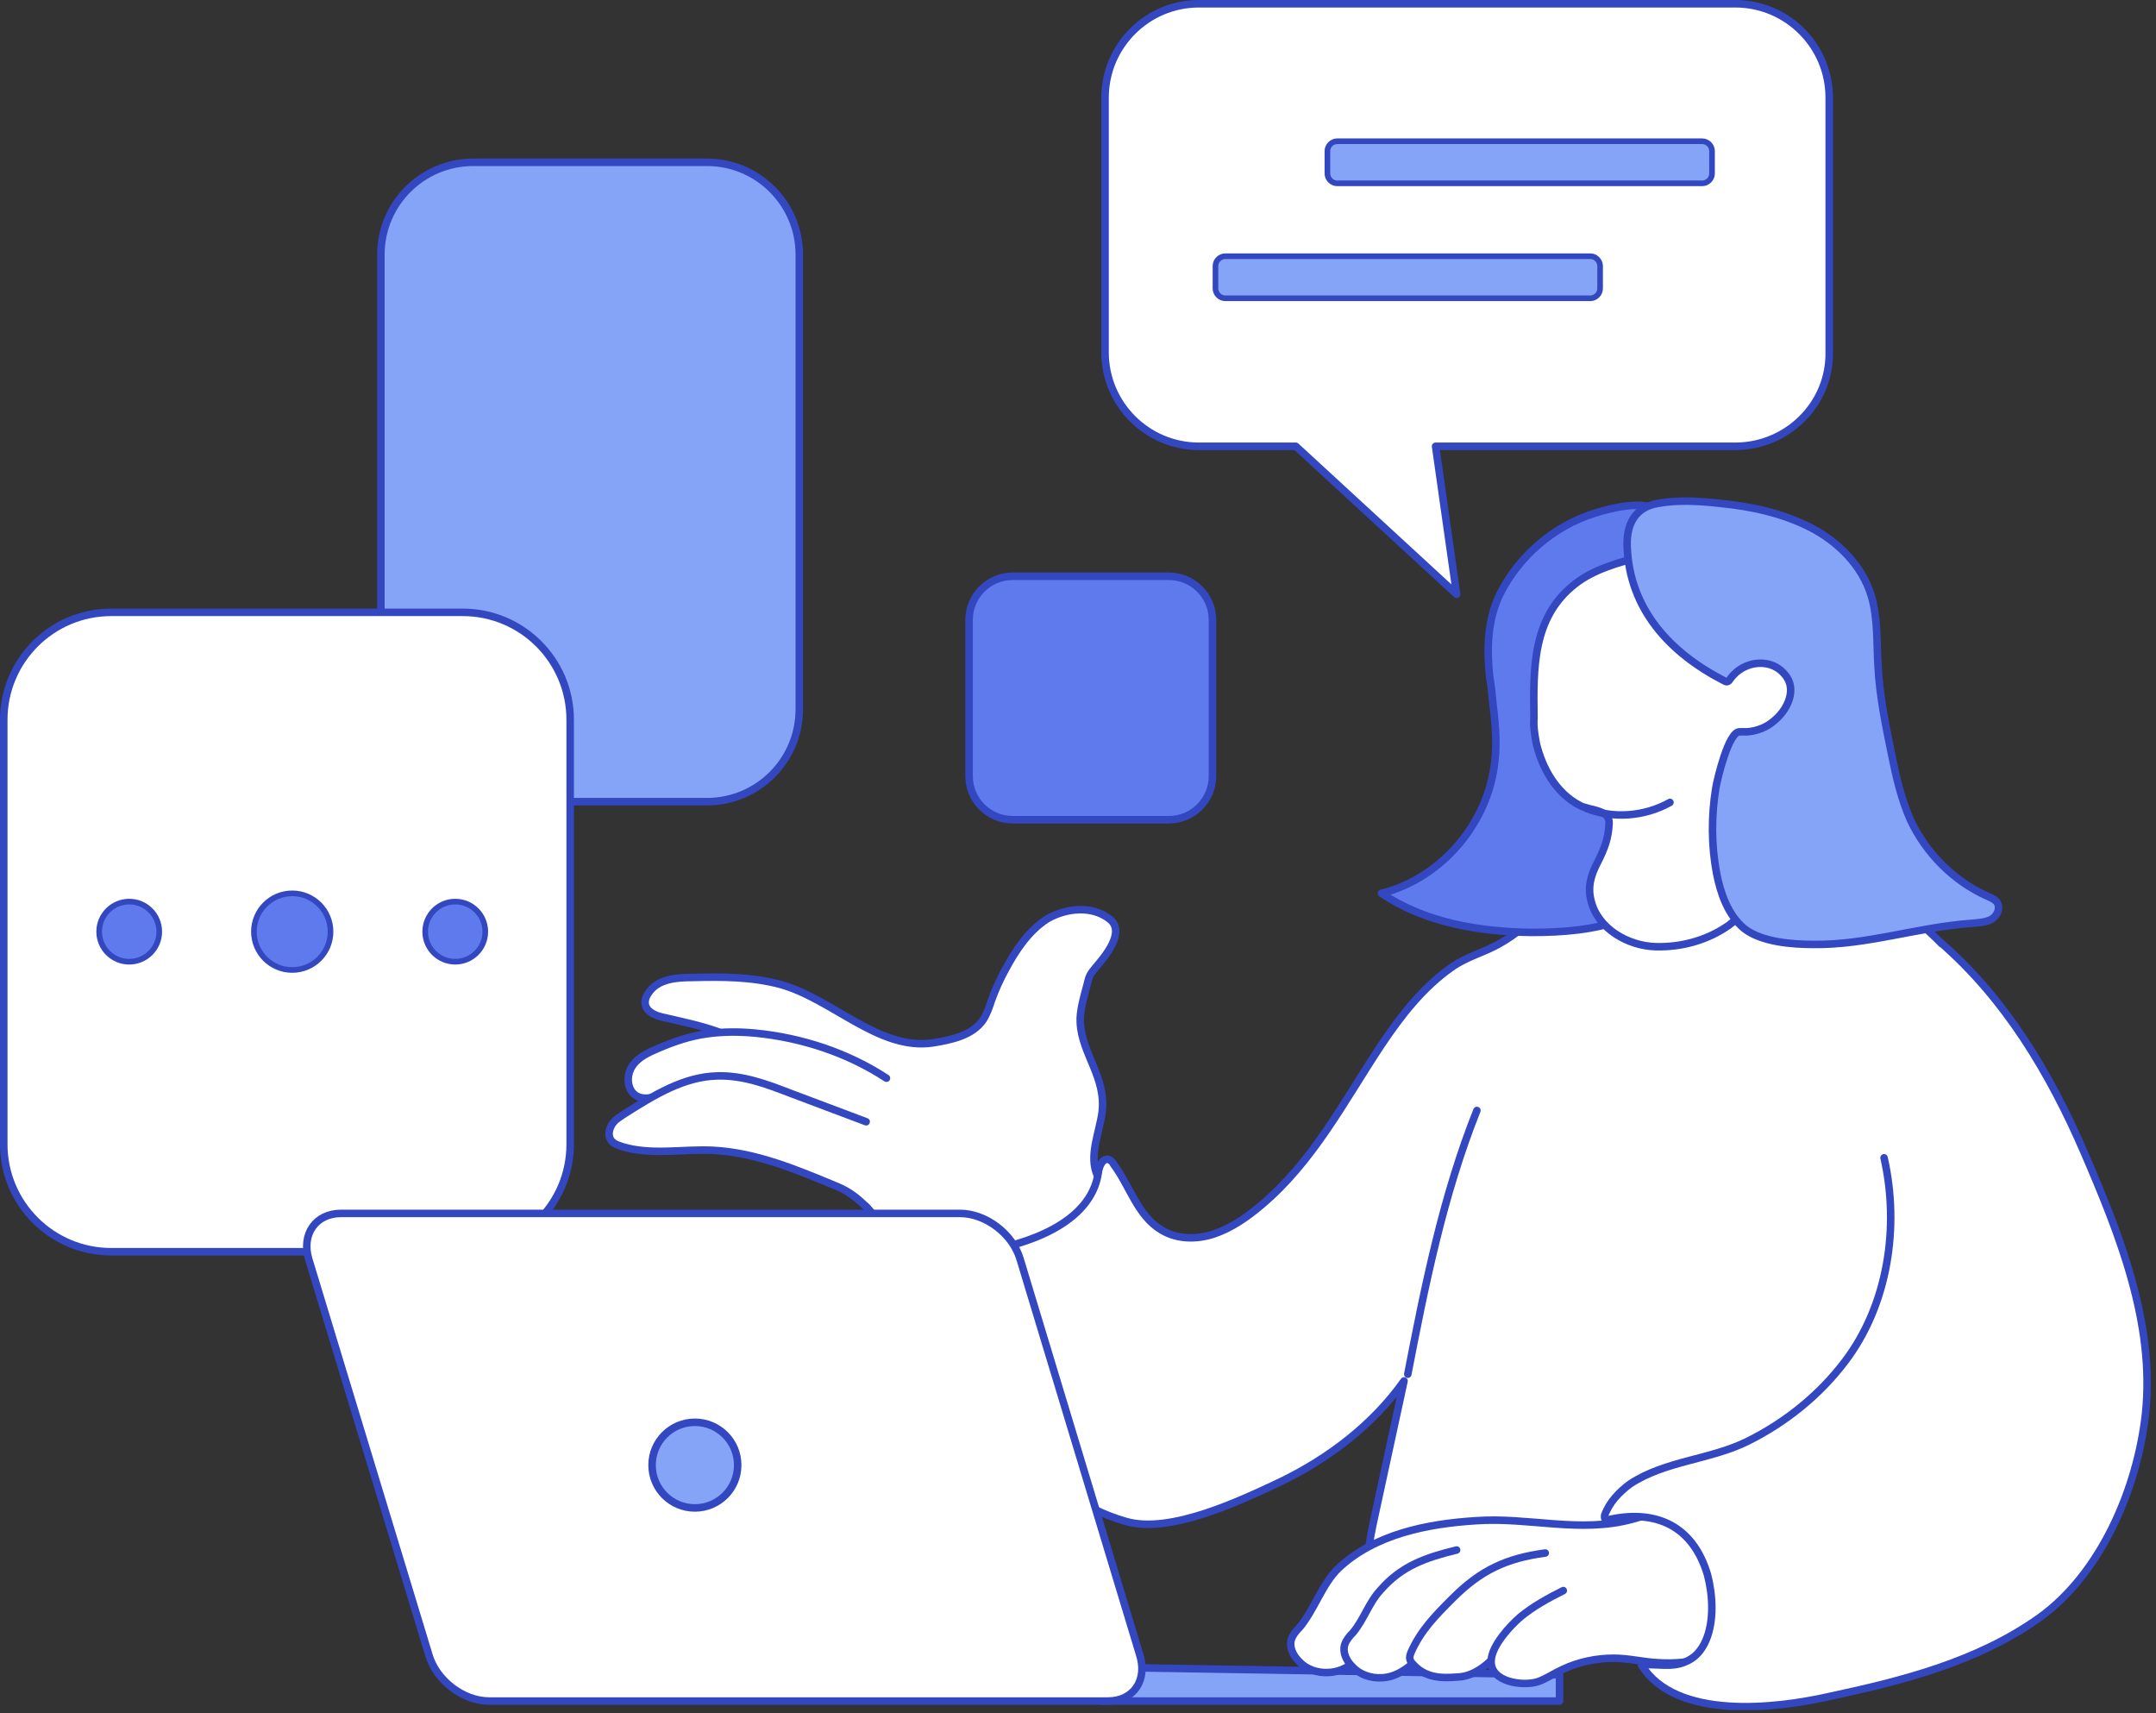
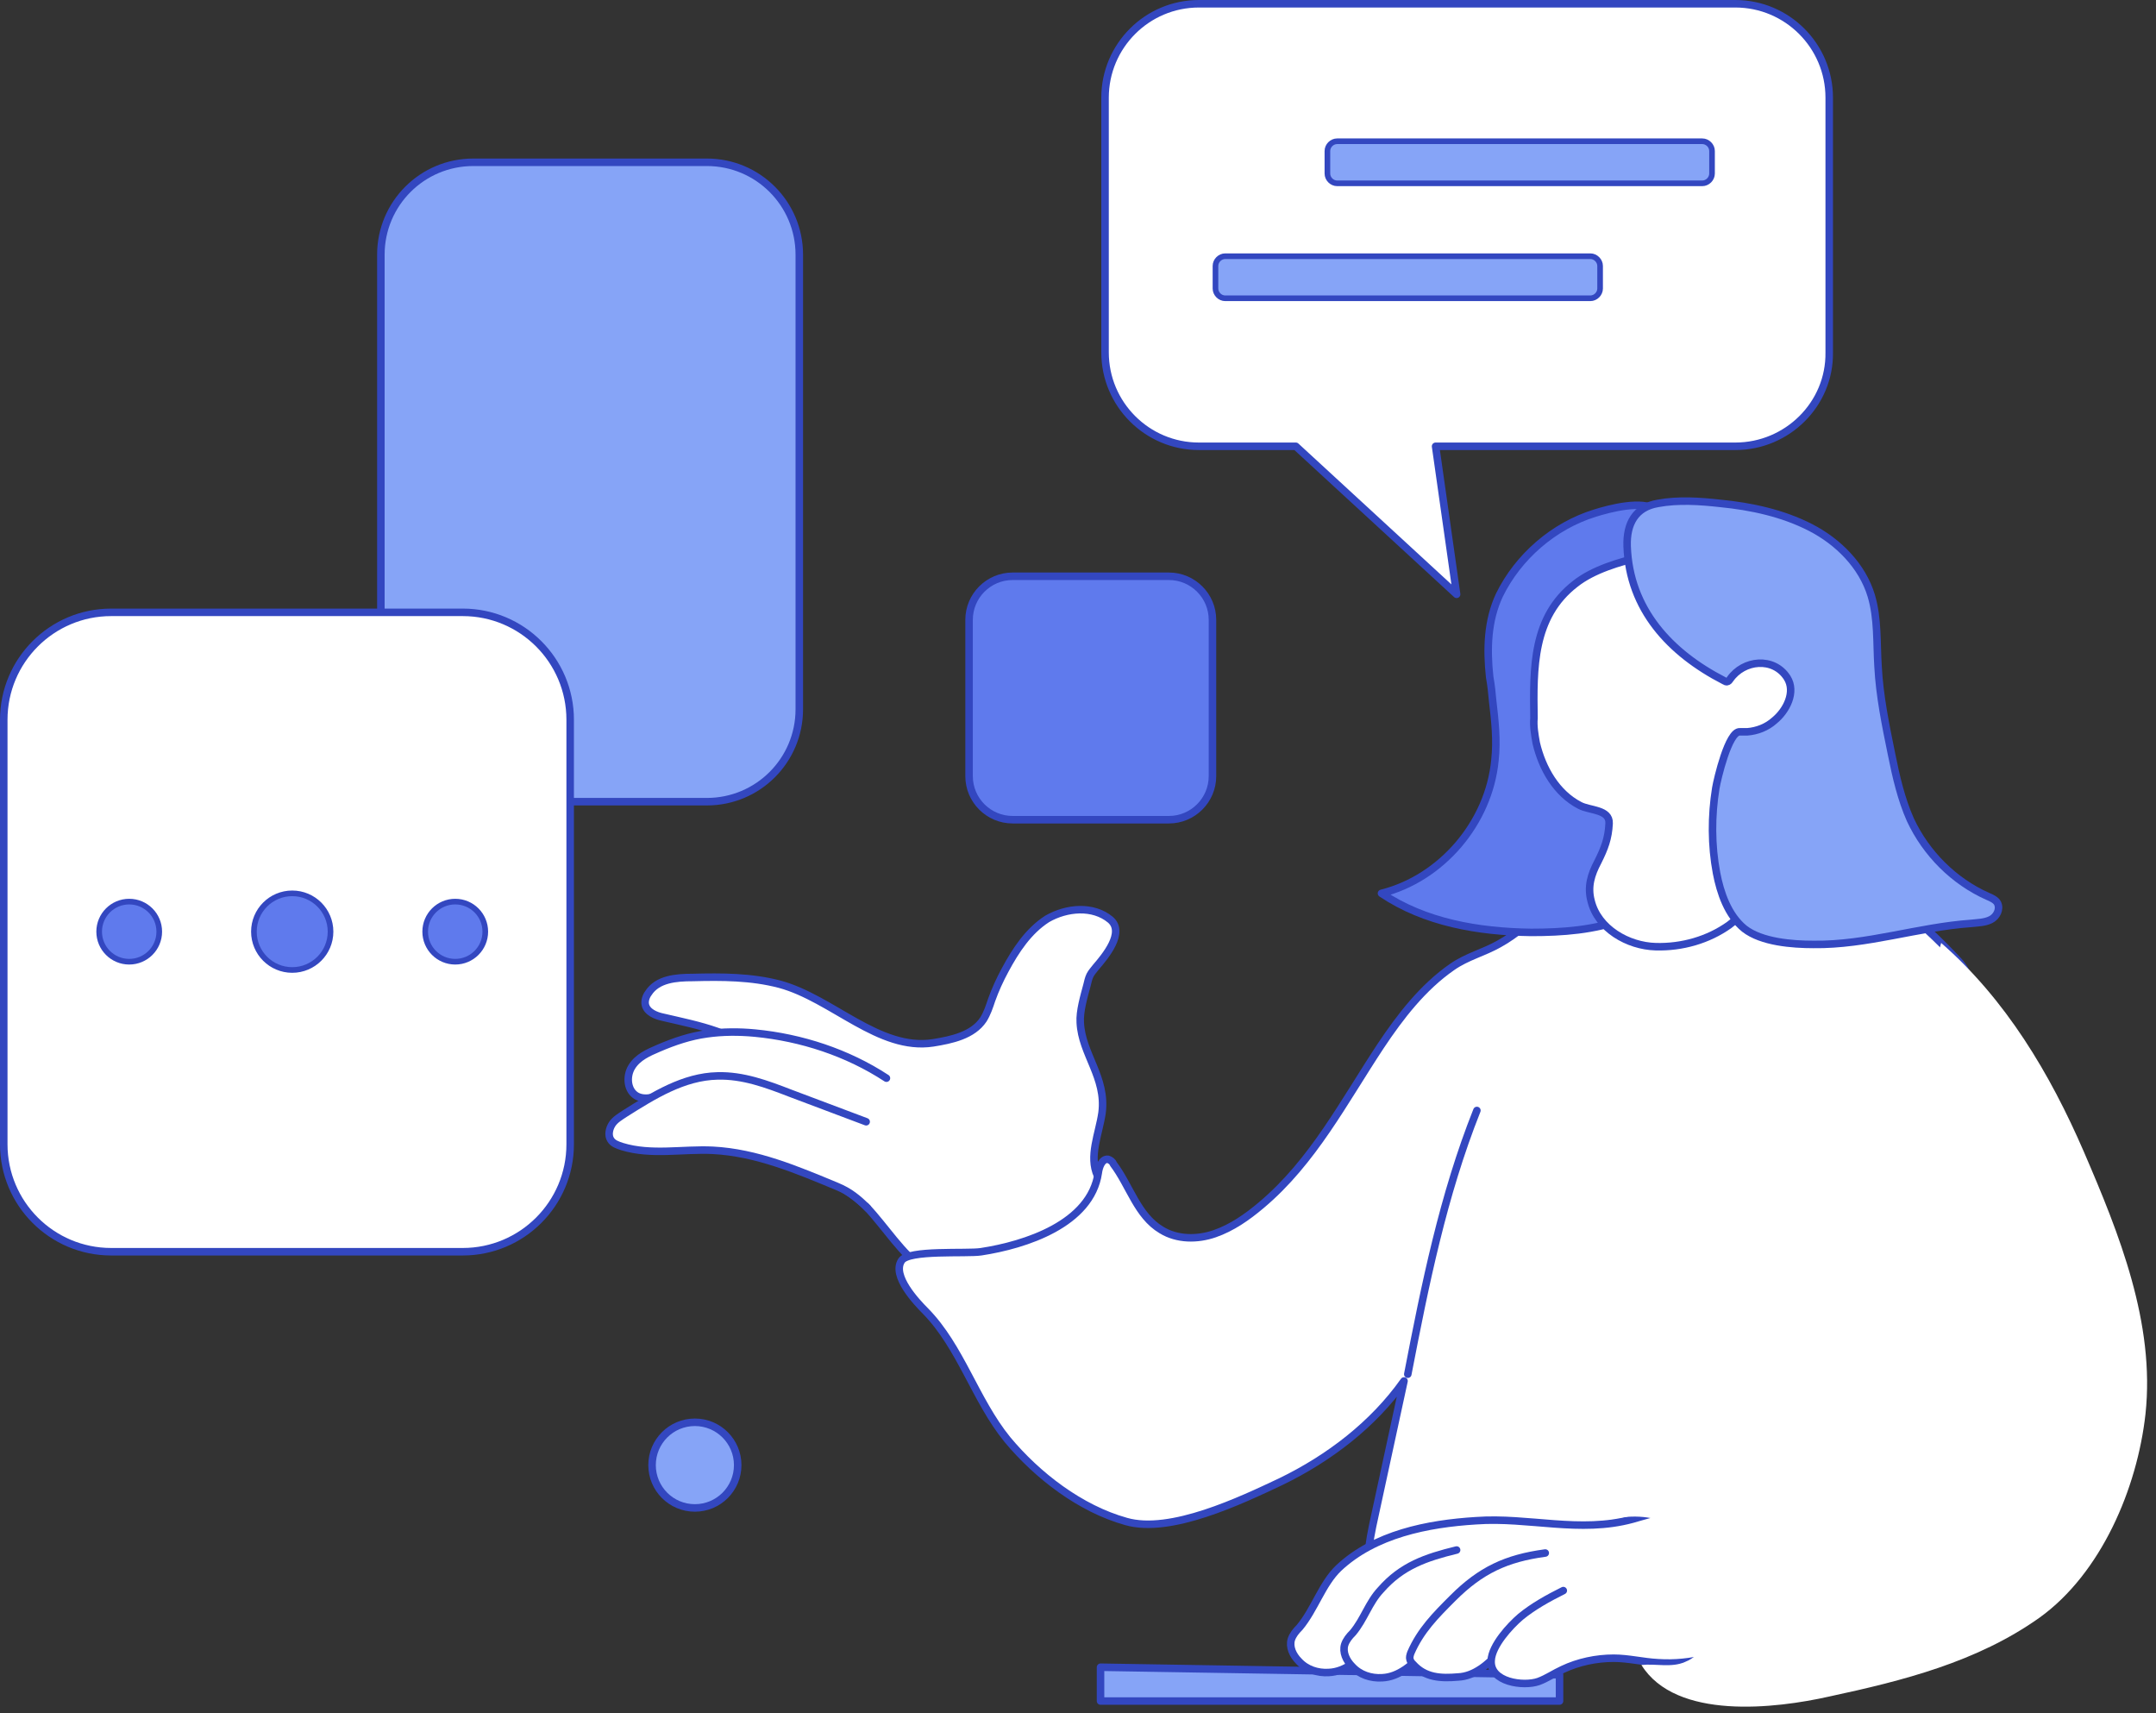
<svg xmlns="http://www.w3.org/2000/svg" width="287" height="228" viewBox="0 0 287 228" fill="none">
  <rect x="0" y="0" width="287" height="228" fill="#333333" stroke="none" />
  <g clip-path="url(#clip0_51_51)">
    <path d="M207.6 226.4H146.5V221.9L207.6 222.9V226.4Z" fill="#86A4F7" stroke="#3347C0" stroke-linecap="round" stroke-linejoin="round" />
    <path d="M136.5 169.6C139.9 168.5 142.9 166.4 145.9 164.3C147.5 163.2 149.2 161.9 148.2 159.7C147.6 158.6 146.6 157.7 146.1 156.5C144.9 153.9 146.3 150.9 146.7 148.1C147.3 143.4 144 140.3 143.8 136.1C143.7 134.6 144.3 132.6 144.7 131.1C144.8 130.7 144.9 130.2 145.1 129.8C145.3 129.4 145.6 129.1 145.9 128.7C147.1 127.3 149.8 124.1 147.8 122.4C145.5 120.5 142 120.8 139.4 122.3C136.9 123.9 135.2 126.5 133.8 129.1C133.1 130.4 132.5 131.7 132 133.1C131.7 134 131.4 134.9 130.9 135.7C129.5 137.8 126.7 138.4 124.2 138.8C117 139.9 110.8 132.9 103.8 131C100 130 96.1 130 92.2 130.1C90 130.1 87.5 130.3 86.3 132.2C86 132.6 85.8 133.2 85.9 133.7C86.1 134.7 87.3 135.2 88.3 135.4C93 136.5 98.2 137.4 101.5 141C104.3 144 103.2 146.9 104.2 150.3C105.8 155.5 112 157.2 115.4 160.7C117.7 163.1 120.2 167.1 123 168.9C126.4 171.1 132.7 170.7 136.5 169.6Z" fill="white" stroke="#3347C0" stroke-linecap="round" stroke-linejoin="round" />
    <path d="M118 143.5C112.8 140.1 106.7 138.1 100.5 137.5C98.4 137.3 96.2 137.3 94.1 137.6C91.9 137.9 89.8 138.6 87.7 139.5C86.3 140.1 84.9 140.7 84.1 142C83.3 143.3 83.5 145.2 84.8 145.9C85.4 146.2 86 146.2 86.7 146.1C90.9 145.8 95 144.9 99.1 145.6C103.5 146.4 107.3 149.1 111.4 151C111.9 151.2 112.5 151.4 113 151.1" fill="white" />
    <path d="M118 143.5C112.8 140.1 106.7 138.1 100.5 137.5C98.4 137.3 96.2 137.3 94.1 137.6C91.9 137.9 89.8 138.6 87.7 139.5C86.3 140.1 84.9 140.7 84.1 142C83.3 143.3 83.5 145.2 84.8 145.9C85.4 146.2 86 146.2 86.7 146.1C90.9 145.8 95 144.9 99.1 145.6C103.5 146.4 107.3 149.1 111.4 151C111.9 151.2 112.5 151.4 113 151.1" stroke="#3347C0" stroke-linecap="round" stroke-linejoin="round" />
    <path d="M115.3 149.3L105.2 145.5C102.1 144.3 98.9 143.1 95.5 143.2C91 143.3 87 145.8 83.2 148.2C82.6 148.6 81.9 149 81.5 149.6C81.1 150.2 80.9 151.1 81.3 151.7C81.6 152.2 82.2 152.4 82.8 152.6C86.7 153.8 90.9 152.9 94.9 153.1C100.7 153.4 106.1 155.7 111.4 157.9C113.1 158.6 114.2 159.5 115.5 160.8" fill="white" />
    <path d="M115.3 149.3L105.2 145.5C102.1 144.3 98.9 143.1 95.5 143.2C91 143.3 87 145.8 83.2 148.2C82.6 148.6 81.9 149 81.5 149.6C81.1 150.2 80.9 151.1 81.3 151.7C81.6 152.2 82.2 152.4 82.8 152.6C86.7 153.8 90.9 152.9 94.9 153.1C100.7 153.4 106.1 155.7 111.4 157.9C113.1 158.6 114.2 159.5 115.5 160.8" stroke="#3347C0" stroke-linecap="round" stroke-linejoin="round" />
    <path d="M228.6 112.7C230 112.7 231.4 112.8 232.8 112.7C234.2 112.6 235.5 112 236.9 111.8C238 111.7 239 112.1 240 112.5C246.1 115.1 251.9 119.2 256.6 123.8C258 125.1 259.4 126.5 260.7 127.9C262 129.3 262.3 130.9 262.9 132.7C264.1 136.6 265.1 140.5 265.1 144.6C265.2 150 263.3 155.7 259 159C257.9 159.9 256.5 160.6 255.6 161.6C252.9 164.7 253.1 170.6 254.1 174.2C255.9 180.2 257.7 186.2 258.1 192.5C258.3 196.6 258.4 204.2 255.2 207.4C253.6 209 251.1 209.5 248.8 209.9C234.9 212.2 220.9 213.2 206.8 212.9C203.8 212.8 200.7 212.7 197.7 213.2C193.5 213.8 189.3 215.7 185 215C184.5 214.9 184.1 214.8 183.7 214.5C183.1 214.1 182.8 213.4 182.6 212.8C181.5 209.3 182.2 205.4 183 201.8C184.3 195.8 185.6 189.8 186.9 183.8C182.8 189.6 176.9 194.1 170.5 197.2C165.2 199.7 155.8 204.2 149.9 202.5C143.8 200.8 138.1 196.4 134.1 191.6C129.8 186.3 127.9 179.3 123.2 174.5C122 173.3 118.7 169.8 120 167.8C120.9 166.3 128.7 166.9 130.6 166.6C136.5 165.7 145.2 162.9 146.2 156.1C146.3 155.3 146.7 154.2 147.5 154.3C147.8 154.4 148.1 154.6 148.2 154.9C150.4 157.8 151.4 161.8 154.6 163.7C156.7 165 159.4 165 161.7 164.2C164 163.4 166 162 167.9 160.4C174.8 154.6 178.9 146.6 183.8 139.2C186.4 135.3 189.4 131.4 193.3 128.7C195.3 127.3 197.5 126.8 199.6 125.6C201.8 124.4 204 122.4 206 120.8C207.1 120 208.6 119.2 209.6 118.2C210.7 117.1 211.5 115.9 212.1 114.6C212.2 114.3 212.4 113.9 212.7 113.8C213 113.7 213.4 113.7 213.7 113.8C214.9 114.1 215.8 114.4 217 114.2C218.2 113.9 219.2 113.4 220.4 113.2C223.2 112.7 225.9 112.7 228.6 112.7Z" fill="white" stroke="#3347C0" stroke-linecap="round" stroke-linejoin="round" />
    <path d="M198.7 93.3C198.6 92.2 198.5 91.2 198.3 90.1C197.9 86.4 198 82.6 199.6 79.2C202.1 74.1 206.8 70 212.3 68.3C214.2 67.7 218.7 66.5 220.5 67.9C222.7 69.5 221.2 74.7 221.6 77C222.2 80.1 223.1 83.3 224 86.3C225.2 90.1 226.7 93.9 227.2 97.8C227.6 100.9 227.4 104.2 227.1 107.3C226.8 109.7 226.4 112 225.5 114.2C223.7 118 220.2 120.8 216.2 122.3C212.3 123.8 208 124.1 203.8 124.1C196.8 124 189.7 122.8 183.9 118.9C191.9 116.9 198.2 109.5 199 101.2C199.3 98.5 199 95.9 198.7 93.3Z" fill="#5F7AED" stroke="#3347C0" stroke-linecap="round" stroke-linejoin="round" />
    <path d="M204.5 98.9C205.3 102.3 207.2 105.6 210.3 107.2C211.6 107.9 214.3 107.7 214.2 109.6C214.1 111.6 213.6 112.9 212.7 114.7C211.8 116.4 211.3 118 211.8 119.9C212.7 123.6 216.7 125.9 220.4 126C223.9 126.1 227.4 125.1 230.2 123.1C231.8 121.9 233.3 120.2 234.4 118.5C235.5 116.9 235 115 236.5 113.6C236.8 113.3 237.2 112.9 237 112.5C236.9 112.4 236.9 112.3 236.8 112.2C236.1 111.5 235.3 111 234.4 110.5C233.6 110 232.7 109.5 232.3 108.6C231.9 107.8 231.9 106.8 232.1 105.9C232.2 105.5 232.2 105.1 232.4 104.8C234 102 239.6 103.4 241.8 101.2C242.9 100.1 243.6 98.5 244 97C245 93.7 245.5 90.1 244.8 86.8C244.1 83.4 242 80.2 239 78.6C236.3 77.2 233.3 77.1 230.3 77.2C227.7 77.3 226.7 76 224.7 74.7C222.8 73.5 220.6 73.6 218.5 74.1C215.6 74.8 212.1 75.8 209.7 77.7C204 82.1 204.1 88.9 204.2 95.6C204.1 96.6 204.3 97.8 204.5 98.9Z" fill="white" stroke="#3347C0" stroke-linecap="round" stroke-linejoin="round" />
    <path d="M232.6 97.4C233.9 97.3 235.2 96.8 236.2 95.9C237.8 94.6 239.1 92.1 237.9 90.2C236.1 87.4 232.1 87.8 230.3 90.4C230.2 90.5 230.2 90.6 230 90.7C229.8 90.8 229.7 90.7 229.5 90.6C222.3 86.9 216.9 81.1 216.6 72.7C216.5 69.7 217.7 67.5 220.7 67C223.4 66.5 226.3 66.7 229 67C233.1 67.4 237.3 68.3 241 70.2C244.7 72.1 247.9 75.3 249.1 79.3C250 82.3 249.8 85.6 250 88.7C250.2 92.6 251 96.5 251.8 100.4C252.4 103.4 253.1 106.4 254.3 109.1C256.4 113.6 260.1 117.3 264.6 119.3C265.1 119.5 265.7 119.8 265.9 120.2C266.3 121 265.8 122 265 122.4C264.2 122.8 263.3 122.8 262.4 122.9C255.3 123.4 248.5 125.8 241.4 125.7C238.6 125.7 234.5 125.4 232.2 123.6C230 121.8 229 118.8 228.5 116.2C227.8 112.5 227.8 108.6 228.4 104.9C228.6 103.7 230.1 97.3 231.6 97.4C232 97.4 232.3 97.4 232.6 97.4Z" fill="#86A4F7" stroke="#3347C0" stroke-linecap="round" stroke-linejoin="round" />
-     <path d="M222.3 106.8C218.9 108.7 214.7 109 211.2 107.6" stroke="#3347C0" stroke-linecap="round" stroke-linejoin="round" />
    <path d="M222.9 201.2C225.8 201.8 227.8 204.7 229.4 207.3C231.1 210 234.6 213.7 231.1 216.5C229.1 218.1 226.2 218.4 223.6 218.4C221.9 218.5 220.2 218.5 218.5 218.2C217 217.9 215.6 217.4 214.2 216.7C213.1 216.1 212.2 214.9 211.1 214.3C209 213.1 205.3 214.9 202.9 215.1C200.3 215.2 197.6 214.5 195 214.1C192.4 213.7 189.6 213.6 187.2 214.8C185.3 215.8 183.9 217.6 182.4 219.3C180.9 220.9 179.1 222.5 176.9 222.6C175.4 222.7 173.9 222.2 172.9 221.1C172.1 220.3 171.6 219.2 171.9 218.2C172.1 217.6 172.5 217.1 173 216.6C175 214.2 176 210.8 178.2 208.7C183 204.2 190 202.8 196.5 202.4C203.5 201.9 210.3 204.1 217.3 202.2C218.8 201.8 220.3 201.2 221.8 201.3C222.4 201.1 222.7 201.2 222.9 201.2Z" fill="white" stroke="#3347C0" stroke-linecap="round" stroke-linejoin="round" />
    <path d="M202.3 209.4C197 211.9 193.4 215.7 189.5 220C188 221.6 186.2 223.2 184 223.3C182.5 223.4 181 222.9 180 221.8C179.2 221 178.7 219.9 179 218.9C179.2 218.3 179.6 217.8 180.1 217.3C181.6 215.5 182.2 213.3 183.8 211.6C186.6 208.4 189.8 207.3 193.9 206.3" fill="white" />
    <path d="M202.3 209.4C197 211.9 193.4 215.7 189.5 220C188 221.6 186.2 223.2 184 223.3C182.5 223.4 181 222.9 180 221.8C179.2 221 178.7 219.9 179 218.9C179.2 218.3 179.6 217.8 180.1 217.3C181.6 215.5 182.2 213.3 183.8 211.6C186.6 208.4 189.8 207.3 193.9 206.3" stroke="#3347C0" stroke-linecap="round" stroke-linejoin="round" />
    <path d="M211 213.2C206.9 215 202.6 216.6 199.6 219.9C198.1 221.5 196.3 223.1 194.1 223.2C191.8 223.4 189.7 223.3 188.1 221.5C187.9 221.3 187.8 221.2 187.7 220.9C187.6 220.6 187.7 220.3 187.8 220C189.1 217 191.1 215 193.4 212.7C197.1 209 200.5 207.4 205.7 206.7" fill="white" />
    <path d="M211 213.2C206.9 215 202.6 216.6 199.6 219.9C198.1 221.5 196.3 223.1 194.1 223.2C191.8 223.4 189.7 223.3 188.1 221.5C187.9 221.3 187.8 221.2 187.7 220.9C187.6 220.6 187.7 220.3 187.8 220C189.1 217 191.1 215 193.4 212.7C197.1 209 200.5 207.4 205.7 206.7" stroke="#3347C0" stroke-linecap="round" stroke-linejoin="round" />
    <path d="M233.4 217.9C229.7 220.4 225.1 221.6 220.7 221.3C218.7 221.2 216.8 220.7 214.8 220.7C212.5 220.7 210.1 221.2 208 222.2C206.9 222.7 205.9 223.4 204.8 223.8C202.8 224.5 198.3 223.9 198.5 221C198.6 219 201 216.4 202.4 215.2C204.1 213.8 206.1 212.7 208.1 211.7" fill="white" />
    <path d="M233.4 217.9C229.7 220.4 225.1 221.6 220.7 221.3C218.7 221.2 216.8 220.7 214.8 220.7C212.5 220.7 210.1 221.2 208 222.2C206.9 222.7 205.9 223.4 204.8 223.8C202.8 224.5 198.3 223.9 198.5 221C198.6 219 201 216.4 202.4 215.2C204.1 213.8 206.1 212.7 208.1 211.7" stroke="#3347C0" stroke-linecap="round" stroke-linejoin="round" />
    <path d="M258.4 125.5C267 133 272.9 142.9 277.4 153.3C282.1 164.2 286.9 176.1 285.6 188.2C284.5 198.1 279.7 209.4 271.5 215.3C263.2 221.2 253.3 223.7 243.5 225.8C236.4 227.4 223.1 229 218.5 221.6C220.4 221.4 222.5 222 224.3 221.2C225.6 220.7 226.5 219.7 227.1 218.3C228.2 215.7 228 212.3 227.3 209.6C225.4 203.2 220.6 200.9 214.4 202.2C214.1 202.3 213.6 202.3 213.6 202C213.6 201.9 213.6 201.8 213.6 201.7C214.2 200 215.5 198.6 217 197.5C221.7 194.4 227.7 194.3 232.7 191.8C237.7 189.3 242.2 185.7 245.6 181.2C251.3 173.7 252.9 163.3 250.8 154.1" fill="white" />
-     <path d="M258.4 125.5C267 133 272.9 142.9 277.4 153.3C282.1 164.2 286.9 176.1 285.6 188.2C284.5 198.1 279.7 209.4 271.5 215.3C263.2 221.2 253.3 223.7 243.5 225.8C236.4 227.4 223.1 229 218.5 221.6C220.4 221.4 222.5 222 224.3 221.2C225.6 220.7 226.5 219.7 227.1 218.3C228.2 215.7 228 212.3 227.3 209.6C225.4 203.2 220.6 200.9 214.4 202.2C214.1 202.3 213.6 202.3 213.6 202C213.6 201.9 213.6 201.8 213.6 201.7C214.2 200 215.5 198.6 217 197.5C221.7 194.4 227.7 194.3 232.7 191.8C237.7 189.3 242.2 185.7 245.6 181.2C251.3 173.7 252.9 163.3 250.8 154.1" stroke="#3347C0" stroke-linecap="round" stroke-linejoin="round" />
    <path d="M187.4 182.9C189.7 171 192.1 159.1 196.6 147.8" stroke="#3347C0" stroke-linecap="round" stroke-linejoin="round" />
    <path d="M63 21.6H94.1C100.9 21.6 106.4 27.1 106.4 33.9V94.4C106.4 101.2 100.9 106.7 94.1 106.7H63C56.2 106.7 50.7 101.2 50.7 94.4V33.9C50.7 27.1 56.2 21.6 63 21.6Z" fill="#86A4F7" stroke="#3347C0" stroke-linecap="round" stroke-linejoin="round" />
    <path d="M14.8 81.5H61.6C69.5 81.5 75.9 87.9 75.9 95.8V152.3C75.9 160.2 69.5 166.6 61.6 166.6H14.8C6.9 166.6 0.5 160.2 0.5 152.3V95.8C0.5 87.9 6.9 81.5 14.8 81.5Z" fill="white" stroke="#3347C0" stroke-linecap="round" stroke-linejoin="round" />
    <path d="M134.8 76.7H155.6C158.8 76.7 161.4 79.3 161.4 82.5V103.3C161.4 106.5 158.8 109.1 155.6 109.1H134.8C131.6 109.1 129 106.5 129 103.3V82.5C129 79.3 131.6 76.7 134.8 76.7Z" fill="#5F7AED" stroke="#3347C0" stroke-linecap="round" stroke-linejoin="round" />
    <path d="M231 59.4H191.1L193.9 79.1L172.5 59.4H159.6C152.7 59.4 147.1 53.8 147.1 46.9V13C147.1 6.1 152.7 0.5 159.6 0.5H231C237.9 0.5 243.5 6.1 243.5 13V46.9C243.6 53.8 237.9 59.4 231 59.4Z" fill="white" stroke="#3347C0" stroke-linecap="round" stroke-linejoin="round" />
    <path d="M178 18.8H226.6C227.3 18.8 227.9 19.4 227.9 20.1V23.1C227.9 23.8 227.3 24.4 226.6 24.4H178C177.3 24.4 176.7 23.8 176.7 23.1V20.1C176.7 19.4 177.3 18.8 178 18.8Z" fill="#86A4F7" stroke="#3347C0" stroke-width="0.75" stroke-linecap="round" stroke-linejoin="round" />
    <path d="M163.1 34.1H211.7C212.4 34.1 213 34.7 213 35.4V38.4C213 39.1 212.4 39.7 211.7 39.7H163.1C162.4 39.7 161.8 39.1 161.8 38.4V35.4C161.8 34.7 162.4 34.1 163.1 34.1Z" fill="#86A4F7" stroke="#3347C0" stroke-width="0.75" stroke-linecap="round" stroke-linejoin="round" />
    <path d="M60.6 128C62.809 128 64.6 126.209 64.6 124C64.6 121.791 62.809 120 60.6 120C58.391 120 56.6 121.791 56.6 124C56.6 126.209 58.391 128 60.6 128Z" fill="#5F7AED" stroke="#3347C0" stroke-width="0.75" stroke-linecap="round" stroke-linejoin="round" />
    <path d="M38.9 129.1C41.717 129.1 44 126.817 44 124C44 121.183 41.717 118.9 38.9 118.9C36.083 118.9 33.8 121.183 33.8 124C33.8 126.817 36.083 129.1 38.9 129.1Z" fill="#5F7AED" stroke="#3347C0" stroke-width="0.75" stroke-linecap="round" stroke-linejoin="round" />
    <path d="M17.2 128C19.409 128 21.2 126.209 21.2 124C21.2 121.791 19.409 120 17.2 120C14.991 120 13.2 121.791 13.2 124C13.2 126.209 14.991 128 17.2 128Z" fill="#5F7AED" stroke="#3347C0" stroke-width="0.75" stroke-linecap="round" stroke-linejoin="round" />
-     <path d="M147.5 226.4H65.1C61.7 226.4 58.1 223.7 57.1 220.3L41.1 167.6C40.1 164.3 42 161.5 45.4 161.5H127.8C131.2 161.5 134.8 164.2 135.8 167.6L151.7 220.2C152.8 223.6 150.9 226.4 147.5 226.4Z" fill="white" stroke="#3347C0" stroke-linecap="round" stroke-linejoin="round" />
    <path d="M92.5 200.7C95.648 200.7 98.2 198.148 98.2 195C98.2 191.852 95.648 189.3 92.5 189.3C89.352 189.3 86.8 191.852 86.8 195C86.8 198.148 89.352 200.7 92.5 200.7Z" fill="#86A4F7" stroke="#3347C0" stroke-linecap="round" stroke-linejoin="round" />
  </g>
  <defs>
    <clipPath id="clip0_51_51">
      <rect width="286.3" height="227.6" fill="white" />
    </clipPath>
  </defs>
</svg>